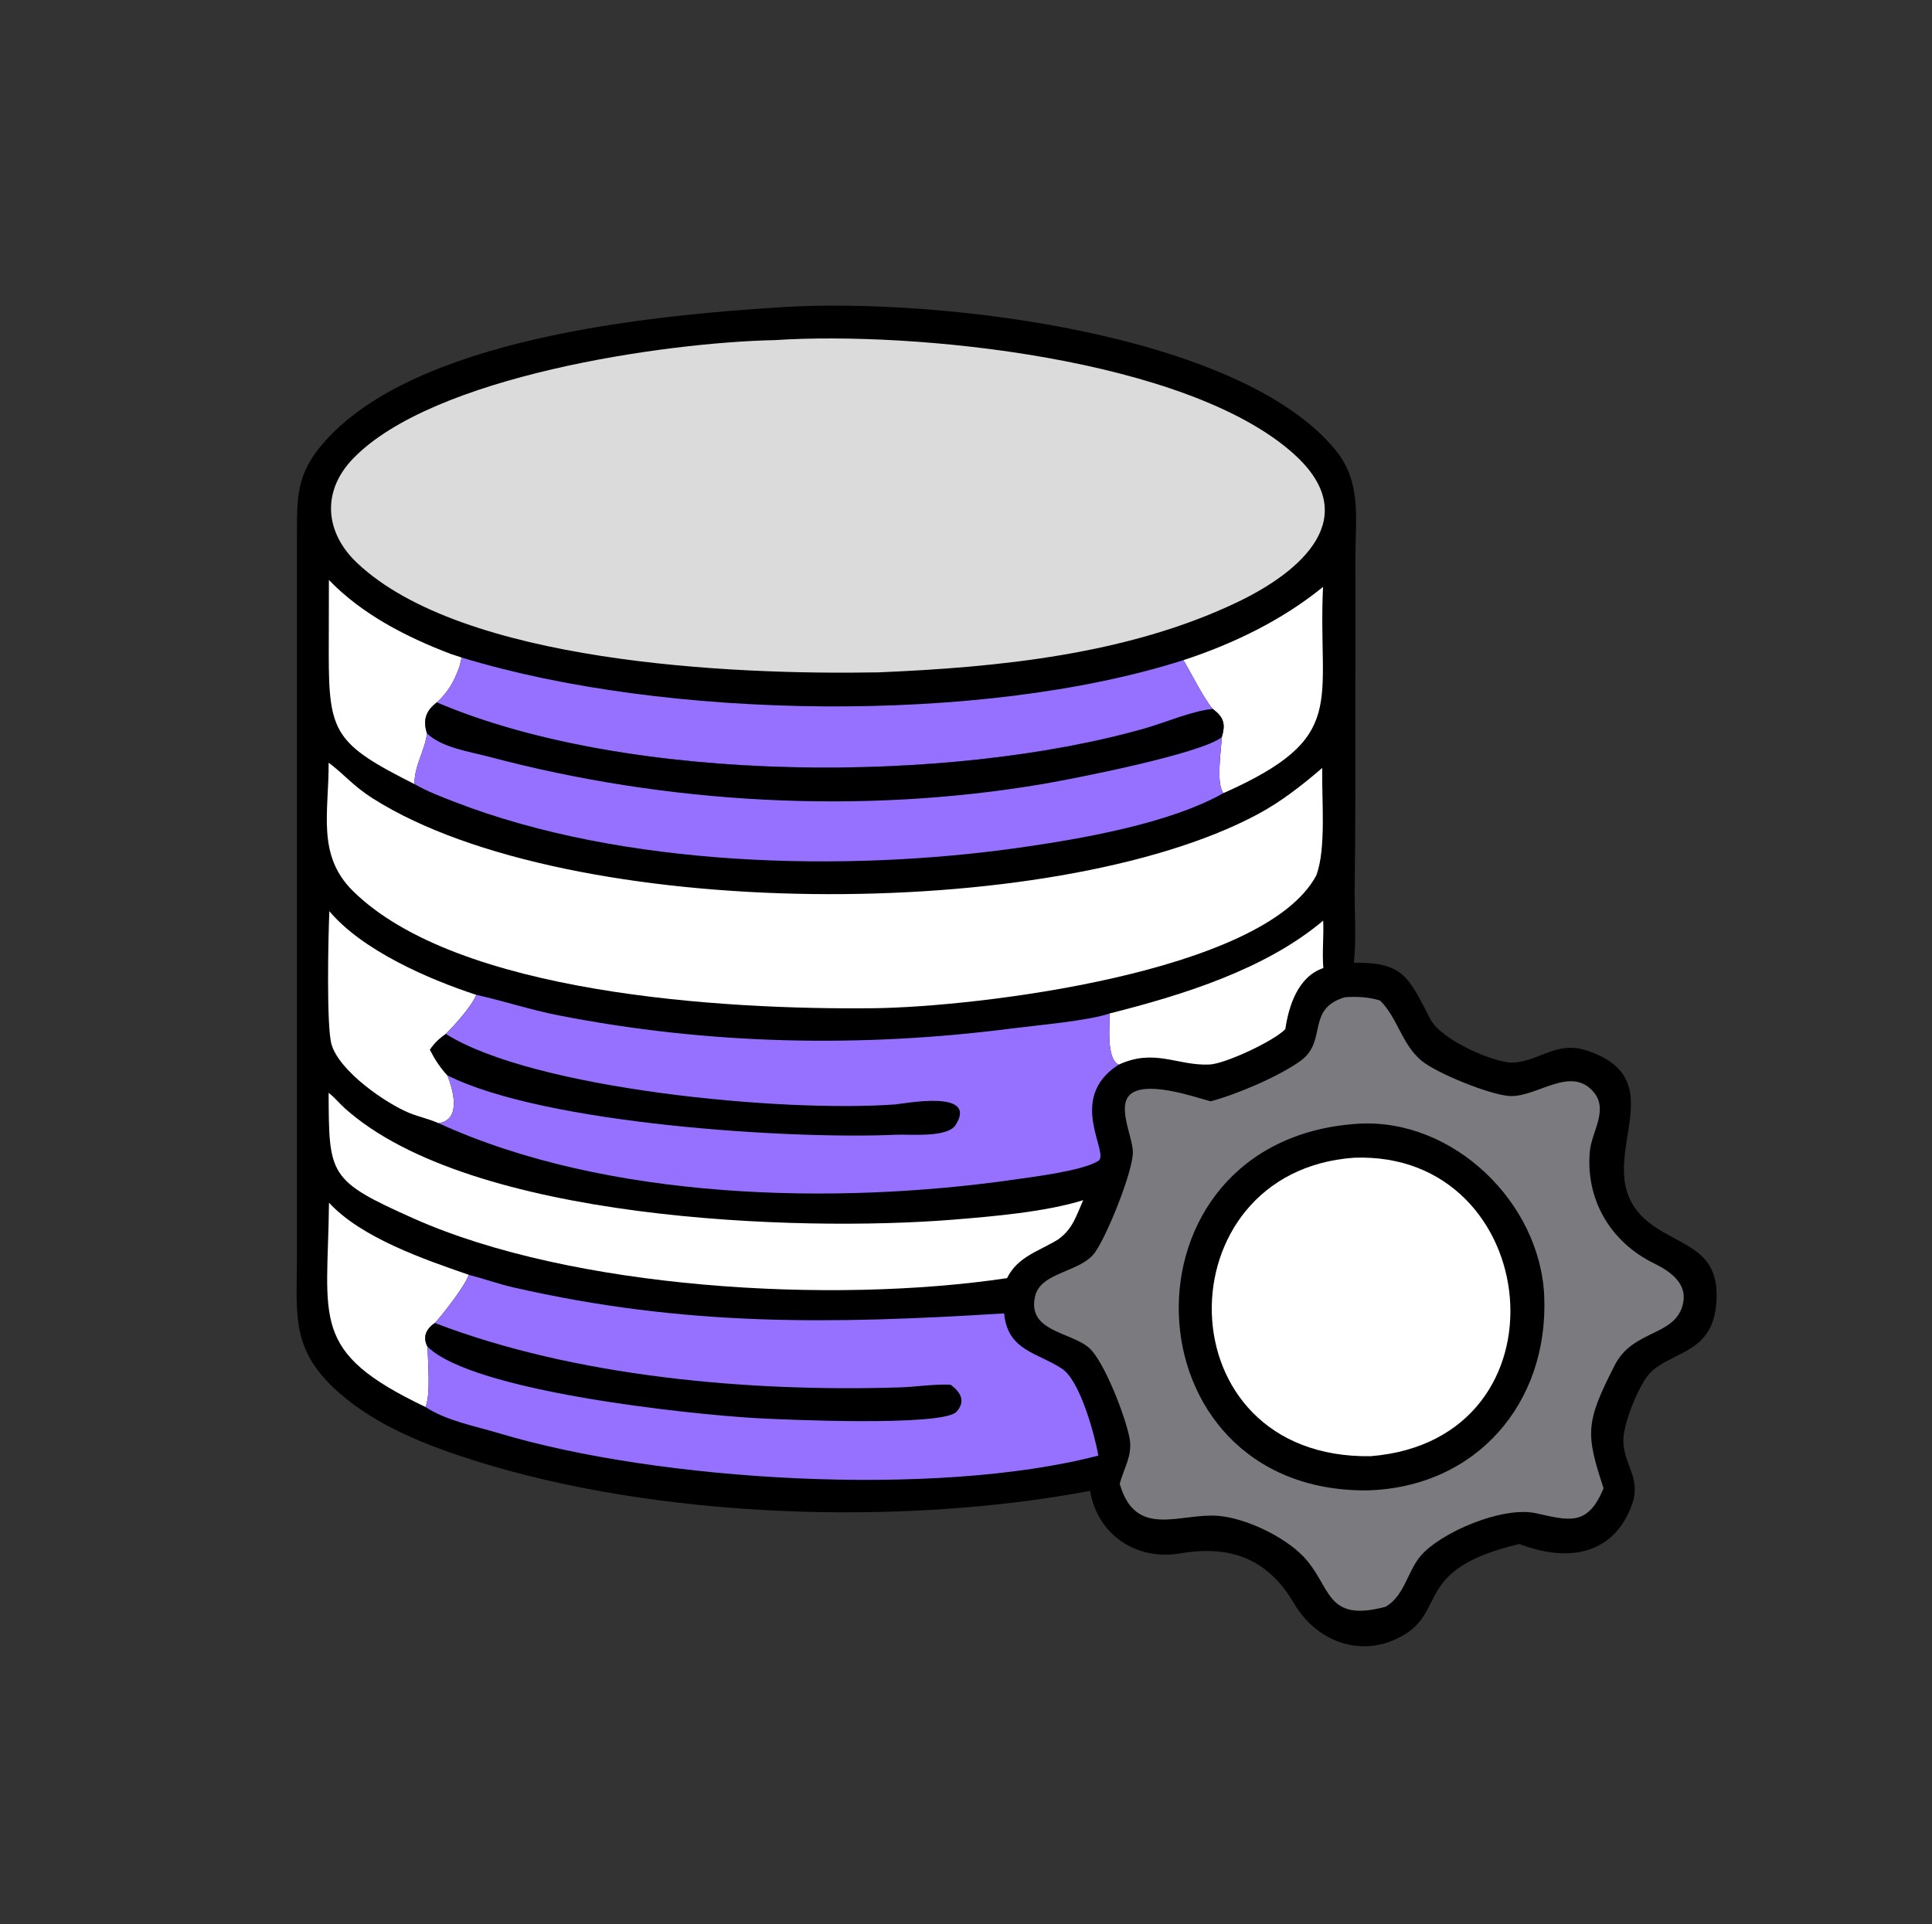
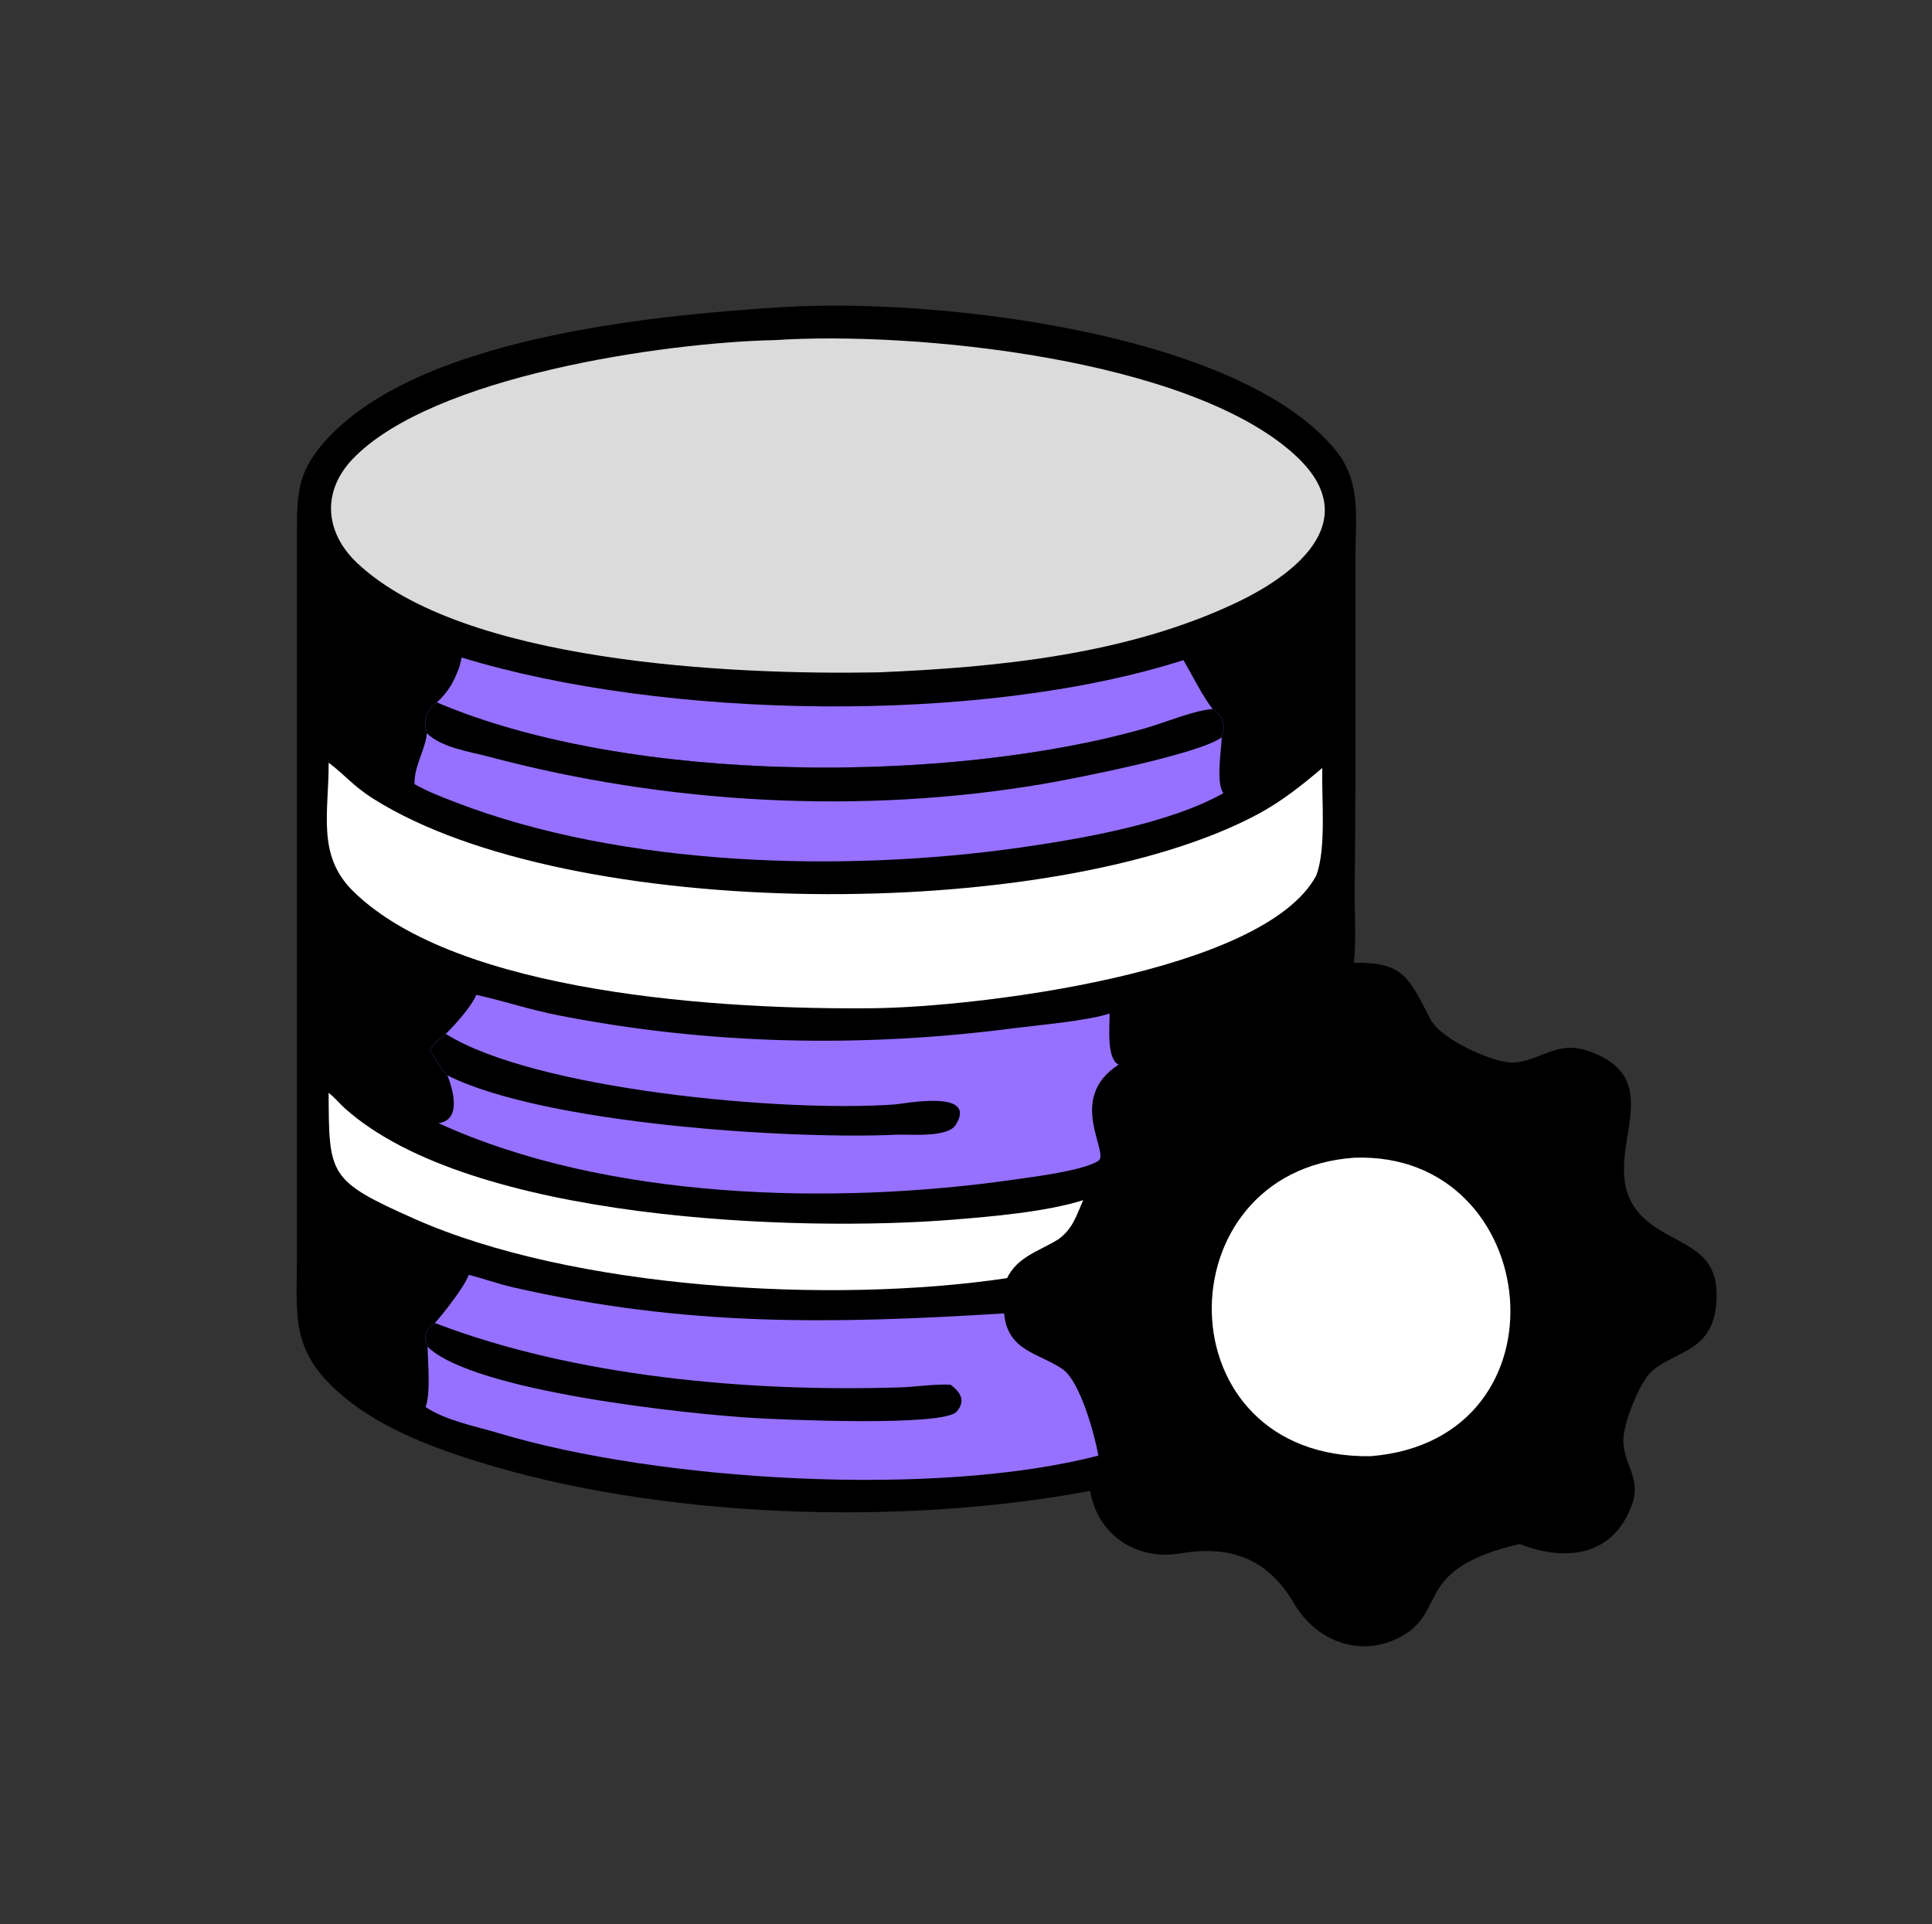
<svg xmlns="http://www.w3.org/2000/svg" width="256" height="255" id="schema-markup">
  <rect width="100%" height="100%" fill="#333333" stroke="none" />
  <path d="M259.502 101.741C310.85 98.595 411.015 110.304 442.568 149.318C451.101 159.869 449.002 171.969 448.999 184.597L448.985 228.578C448.977 250.379 449.062 272.173 448.756 293.972C448.64 302.331 449.378 310.626 448.49 318.955C464.846 318.794 466.544 323.548 473.825 337.651C477.482 344.735 495.393 352.277 501.119 352.05C509.871 351.704 515.516 344.662 525.766 348.089C557.722 358.775 523.278 387.932 546.88 405.538C557.305 413.314 570.564 413.8 568.439 432.881C566.68 448.667 553.357 447.741 546.469 455.032C542.94 458.768 537.735 471.55 537.751 477.254C537.773 485.275 543.84 489.66 540.577 498.585C534.292 515.773 518.615 517.445 503.341 511.54C468.418 519.727 479.333 533.392 464.79 541.836C451.537 549.532 436.436 544.307 428.756 531.385C420.149 516.622 407.918 511.773 390.952 514.662C376.567 517.112 363.567 508.592 361.114 493.943C297.924 505.825 217.795 502.997 157.457 483.992C141.753 479.046 125.271 472.683 112.682 461.76C96.148 447.416 98.332 435.928 98.37 416.504L98.369 177.661C98.38 164.36 98.148 156.863 107.611 146.225C137.82 112.264 213.744 104.564 259.502 101.741Z" transform="scale(.4)" />
-   <path fill="#fff" d="M367.544 335.781C391.62 329.693 419.07 321.251 438.323 305.009 438.565 310.282 437.928 315.391 438.376 320.73 430.046 323.51 426.929 333.143 425.78 340.954 422.163 344.824 405.929 352.46 400.63 352.688 389.889 353.149 382.55 347.225 370.557 352.736 366.398 350.626 367.688 339.914 367.544 335.781zM108.953 192.142C119.942 203.557 134.649 211.078 149.342 216.669L152.921 217.843C152.687 218.871 152.472 219.908 152.187 220.923 150.415 225.774 148.533 229.213 144.699 232.725 141.015 235.533 140.056 238.656 141.441 242.954 140.768 248.74 137.164 253.784 137.317 259.787 110.863 246.49 108.92 242.754 108.903 216.765L108.953 192.142zM108.982 398.466C119.669 410.091 140.598 417.281 155.28 422.354 154.012 426.106 146.886 435.215 144.065 438.327 141.183 440.249 139.926 442.963 141.626 446.173 141.739 451.453 142.723 461.59 140.976 466.162 102.353 447.764 108.589 437.391 108.982 398.466zM392.04 218.705C408.468 213.352 424.845 205.407 438.269 194.449 436.446 233.13 446.997 244.233 405.277 262.771 402.734 259.503 404.58 248.518 404.71 244.275 406.015 239.925 405.449 237.641 401.726 234.89 398.655 231.222 394.64 223.129 392.04 218.705zM145.273 372.119C142.272 370.756 138.741 370.017 135.637 368.754 127.854 365.588 112.477 354.981 109.836 346.065 108.08 340.137 108.748 309.875 109.102 301.878 119.97 314.838 141.833 324.39 157.771 329.606 156.156 333.542 150.79 339.42 147.69 342.545 145.556 344.113 143.921 345.547 142.441 347.795 144.086 351.006 145.789 353.633 148.225 356.294 150.056 361.071 153.016 370.983 145.273 372.119z" transform="scale(.4)" />
  <path fill="#9671FF" d="M152.921 217.843C220.084 238.414 324.993 240.146 392.04 218.705C394.64 223.129 398.655 231.222 401.726 234.89C394.856 235.57 386.118 239.377 379.232 241.34C314.893 259.682 208.869 260.075 144.699 232.725C148.533 229.213 150.415 225.774 152.187 220.923C152.472 219.908 152.687 218.871 152.921 217.843Z" transform="scale(.4)" />
  <path fill="#fff" d="M108.862 362.068C110.739 363.474 112.468 365.61 114.241 367.2C155.736 404.431 263.993 408.239 315.512 404.101C328.623 403.048 346.316 401.541 358.819 397.628C356.528 402.803 355.383 407.139 350.578 410.597C344.284 414.52 337.091 416.282 333.598 423.46C275.221 432.178 189.385 427.007 137.172 403.756C108.797 391.12 108.981 389.437 108.862 362.068Z" transform="scale(.4)" />
  <path fill="#9671FF" d="M144.699 232.725C208.869 260.075 314.893 259.682 379.232 241.34C386.118 239.377 394.856 235.57 401.726 234.89C405.449 237.641 406.015 239.925 404.71 244.275C404.58 248.518 402.734 259.503 405.277 262.771C387.275 272.926 358.006 277.948 337.671 280.84C279.736 289.08 206.457 287.28 150.779 265.753C146.209 263.986 141.58 262.224 137.317 259.787C137.164 253.784 140.768 248.74 141.441 242.954C140.056 238.656 141.015 235.533 144.699 232.725Z" transform="scale(.4)" />
  <path d="M144.699 232.725C208.869 260.075 314.893 259.682 379.232 241.34C386.118 239.377 394.856 235.57 401.726 234.89C405.449 237.641 406.015 239.925 404.71 244.275C397.403 249.871 355.496 258.039 345.614 259.721C285.44 269.964 220.922 266.397 162.105 250.749C155.743 249.056 146.221 247.708 141.441 242.954C140.056 238.656 141.015 235.533 144.699 232.725Z" transform="scale(.4)" />
  <path fill="#9671FF" d="M155.28 422.354C160.227 423.623 165.038 425.38 170.022 426.519C227.233 439.597 275.548 438.68 332.635 435.137C333.779 447.652 343.89 448.122 351.916 453.561C357.778 457.533 362.578 475.143 363.849 482.246C309.742 496.358 217.912 490.677 165.307 474.852C157.573 472.526 147.72 470.681 140.976 466.162C142.723 461.59 141.739 451.453 141.626 446.173C139.926 442.963 141.183 440.249 144.065 438.327C146.886 435.215 154.012 426.106 155.28 422.354Z" transform="scale(.4)" />
  <path d="M144.065 438.327C190.411 456.126 247.954 461.214 297.93 459.662C303.554 459.487 309.257 458.518 314.875 458.76C318.169 461.142 320.035 464.234 316.849 467.731C312.278 472.747 258.322 470.295 250.414 469.837C227.802 468.53 156.629 460.985 141.626 446.173C139.926 442.963 141.183 440.249 144.065 438.327Z" transform="scale(.4)" />
  <path fill="#9671FF" d="M157.771 329.606L158.116 329.68C167.271 331.728 175.417 334.515 185.114 336.414C234.766 346.141 285.382 347.199 335.508 340.704C343.238 339.702 360.574 338.205 367.544 335.781C367.688 339.914 366.398 350.626 370.557 352.736C353.012 364 367.853 382.105 363.805 384.636C358.563 387.913 342.245 389.907 335.805 390.83C276.606 399.317 201.014 397.658 145.273 372.119C153.016 370.983 150.056 361.071 148.225 356.294C145.789 353.633 144.086 351.006 142.441 347.795C143.921 345.547 145.556 344.113 147.69 342.545C150.79 339.42 156.156 333.542 157.771 329.606Z" transform="scale(.4)" />
  <path d="M147.69 342.545C176.67 360.841 259.133 368.66 296.506 365.906C299.459 365.688 324.135 360.774 316.567 372.717C313.829 377.038 301.251 375.741 296.875 375.945C262.618 377.547 180.46 372.484 148.225 356.294C145.789 353.633 144.086 351.006 142.441 347.795C143.921 345.547 145.556 344.113 147.69 342.545Z" transform="scale(.4)" />
  <path fill="#fff" d="M108.866 252.681C114.362 256.804 116.799 260.307 123.762 264.695C188.709 305.621 348.548 306.065 416.446 269.868C424.406 265.625 431.189 260.265 438.005 254.435C437.774 264.354 439.419 281.316 436.006 290.108C418.585 322.432 323.151 333.648 289.491 334.031C239.459 334.601 151.404 329.288 116.884 295.163C104.822 283.238 108.972 268.972 108.866 252.681Z" transform="scale(.4)" />
-   <path fill="#7B7A7E" d="M445.524 330.391C449.612 330.135 453.208 330.3 457.152 331.463C462.958 337.189 464.304 345.871 470.824 351.361C475.83 355.577 493.705 362.785 500.109 363.12C509.198 363.596 520.518 352.663 528.086 362.026C532.813 367.874 527.209 375.089 526.646 381.519C525.251 397.459 533.49 411.471 547.805 418.504C553.565 421.334 559.375 425.439 557.344 432.599C554.471 442.731 540.901 440.596 534.93 452.253C525.133 471.383 525.247 474.95 531.2 493.068C525.934 505.973 519.519 503.685 508.766 501.34C497.719 498.929 477.085 507.751 470.513 515.607C466.239 520.717 465.269 528.439 459.329 532.133L459 532.333C438.727 537.727 441.24 525.495 431.654 515.583C425.331 509.046 412.566 502.89 403.379 502.205C390.734 501.262 376.202 509.933 370.913 491.586C372.287 486.47 375.173 482.235 374.226 476.722C373.076 470.023 365.756 450.656 360.539 446.362C354.278 441.208 340.228 441.036 342.878 429.493C344.749 421.34 357.937 421.606 362.701 414.974C366.769 409.311 375.244 388.224 375.285 381.789C375.318 376.462 369.164 365.256 375.447 361.871C381.437 358.643 394.693 363.093 401.021 364.88C409.969 362.493 423.504 356.669 430.715 351.55C439.945 344.998 432.443 334.286 445.524 330.391Z" transform="scale(.4)" />
  <path d="M449.579 372.323L450.088 372.29C481.51 370.527 510.234 398.521 511.541 429.43C513.037 464.846 489.07 492.752 452.999 493.776C372.219 494.522 368.276 377.781 449.579 372.323Z" transform="scale(.4)" />
  <path fill="#fff" d="M448.534 383.567C511.388 381.177 521.515 476.934 454.079 482.451C384.861 483.507 384.761 388.121 448.534 383.567Z" transform="scale(.4)" />
  <path fill="#DBDBDB" d="M256.739 112.677C302.91 109.66 393.627 118.718 428.746 150.532C451.72 171.343 431.254 189.288 409.877 199.508C373.606 216.849 330.658 221.105 290.903 222.76C241.497 223.677 153.182 219.408 118.332 186.548C107.583 176.413 106.499 162.824 116.891 152.005C143.223 124.592 219.998 113.448 256.739 112.677Z" transform="scale(.4)" />
</svg>